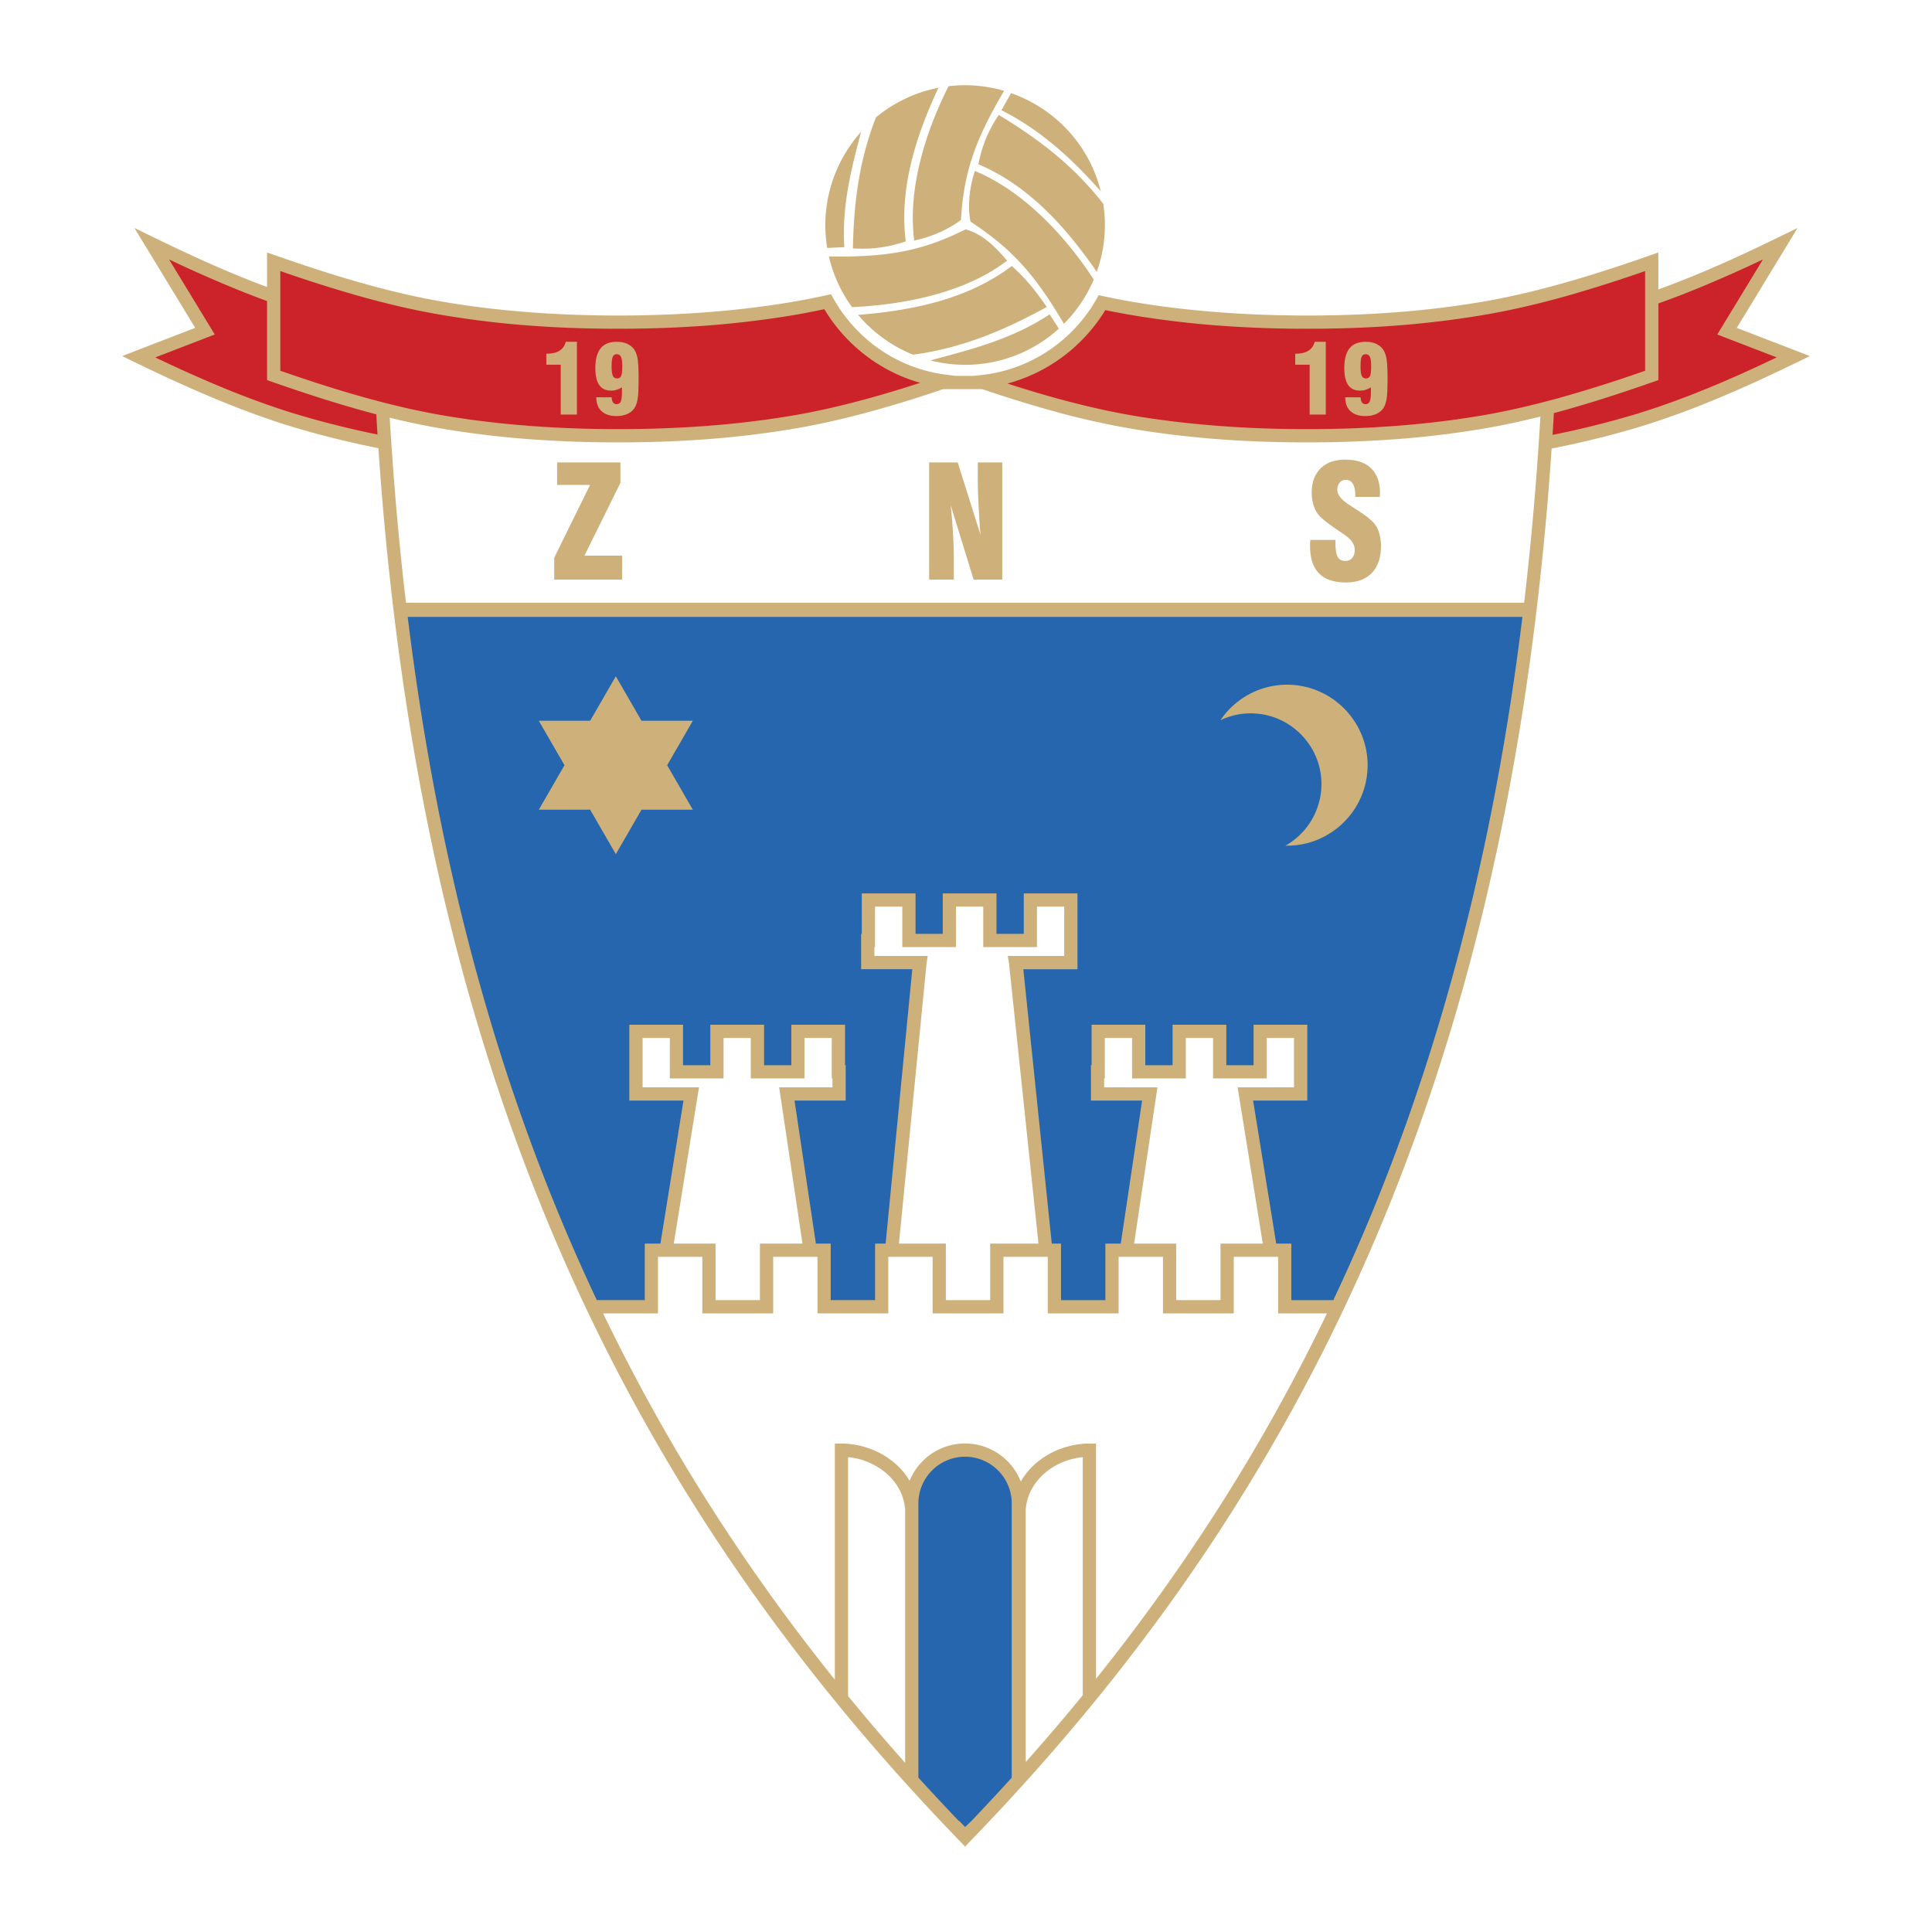
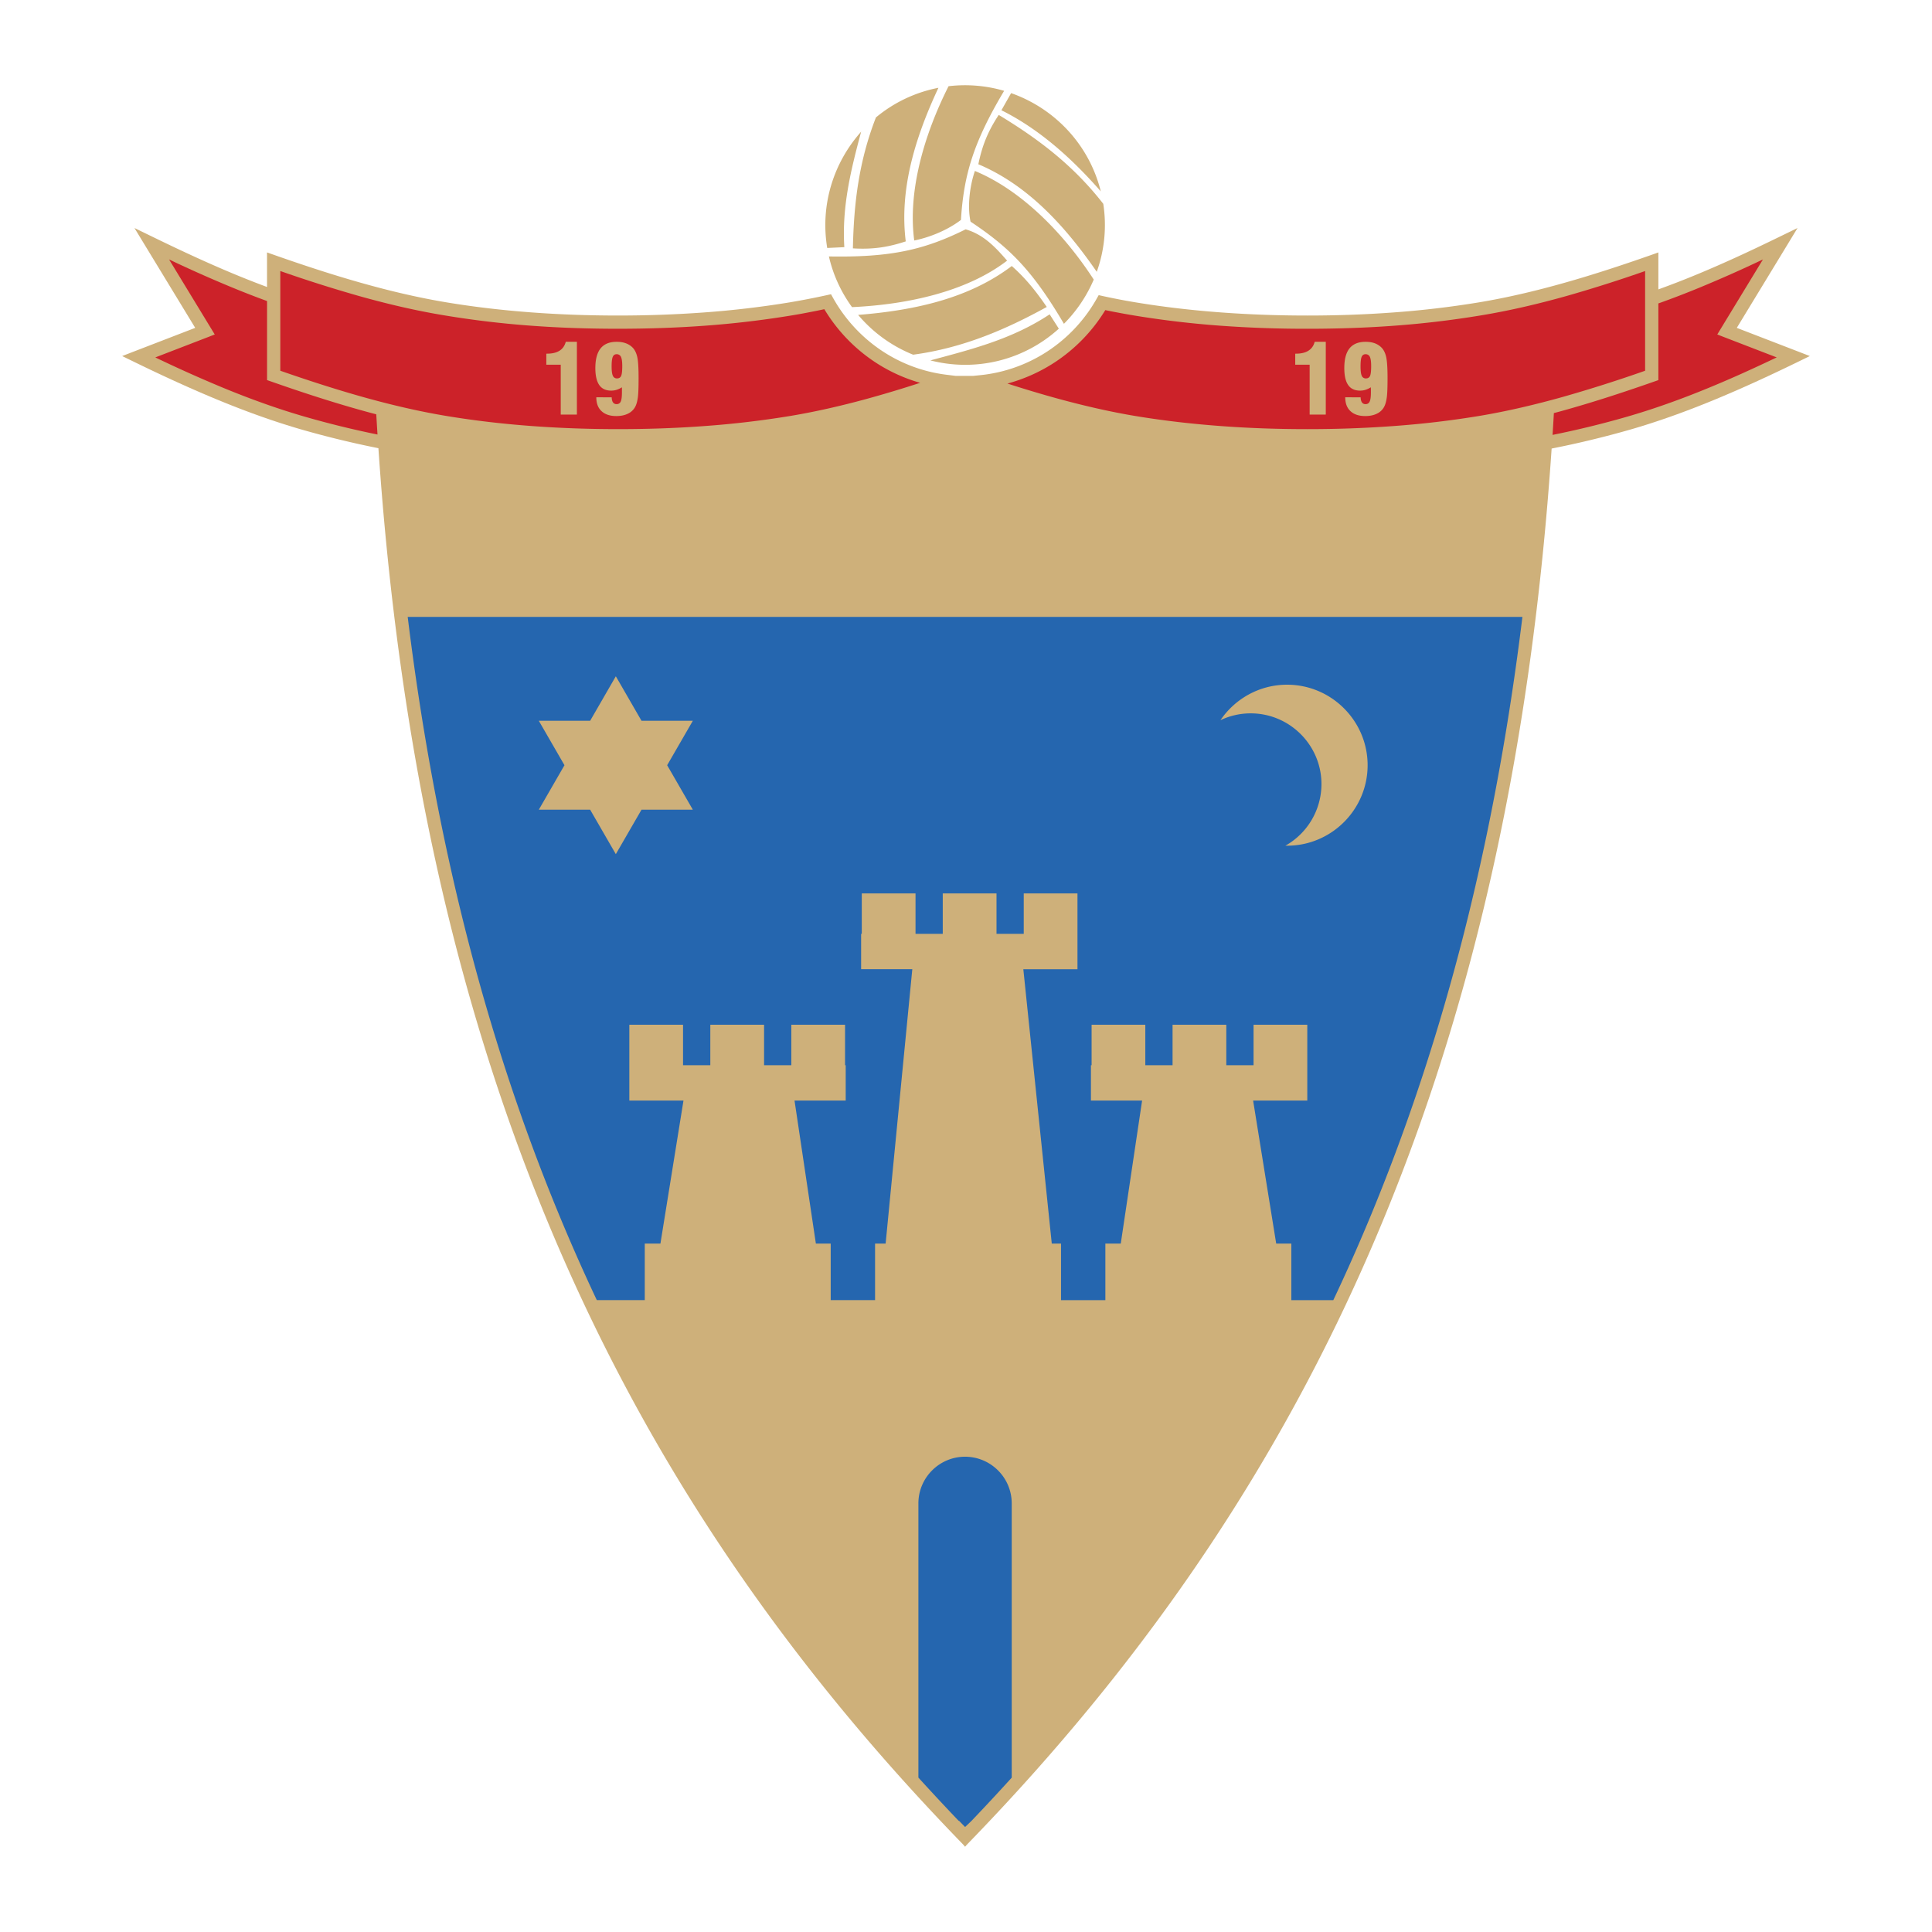
<svg xmlns="http://www.w3.org/2000/svg" width="2500" height="2500" viewBox="0 0 192.756 192.756">
  <g fill-rule="evenodd" clip-rule="evenodd">
-     <path fill="#fff" d="M0 0h192.756v192.756H0V0z" />
    <path d="M154.807 44.752c-2.004 29.53-7.615 54.652-16.686 76.681-9.738 23.65-23.455 43.734-40.965 61.896l-.705.729-.166.193-.162-.193-.705-.729c-17.512-18.164-31.231-38.248-40.97-61.9-9.077-22.043-14.687-47.167-16.694-76.712a96.145 96.145 0 0 1-7.581-1.837c-2.822-.812-5.614-1.822-8.386-2.964-2.781-1.146-5.518-2.407-8.237-3.729l-1.361-.664 1.412-.546 5.875-2.266-4.893-8.042-1.166-1.919 2.021.982c2.728 1.327 5.446 2.588 8.153 3.705 1.014.417 2.031.818 3.051 1.195V25.184l.881.311c2.841.995 5.678 1.928 8.532 2.732 2.837.801 5.676 1.472 8.528 1.945 2.804.465 5.651.79 8.523 1.002 2.867.212 5.722.306 8.56.306 2.829 0 5.686-.096 8.556-.306a94.664 94.664 0 0 0 8.521-1 77.215 77.215 0 0 0 3.688-.713l.477-.106.239.426a15.269 15.269 0 0 0 4.755 5.161 14.924 14.924 0 0 0 6.529 2.446l.923.116h1.718l.73-.074a14.99 14.99 0 0 0 6.684-2.364 15.198 15.198 0 0 0 4.891-5.198l.24-.422.469.104c.543.118 1.088.229 1.635.334.549.107 1.094.202 1.635.291 2.805.465 5.65.788 8.52 1 2.871.21 5.73.306 8.559.306 2.836 0 5.691-.094 8.559-.306a94.625 94.625 0 0 0 8.523-1.002c2.852-.473 5.689-1.144 8.527-1.945 2.854-.804 5.691-1.737 8.535-2.732l.877-.311V28.873a90.27 90.27 0 0 0 3.709-1.436c2.709-1.116 5.428-2.377 8.154-3.705l2.02-.982-1.166 1.919-4.893 8.042 5.875 2.266 1.412.546-1.359.664c-2.719 1.322-5.455 2.583-8.236 3.729-2.773 1.142-5.566 2.152-8.389 2.964a95.586 95.586 0 0 1-7.776 1.872zM82.7 25.586c6.078.104 9.441-.616 13.641-2.705 1.868.533 3.085 1.92 4.138 3.123-4.003 3.079-9.889 4.381-15.471 4.639a13.789 13.789 0 0 1-2.308-5.057zM93.528 8.78c.033-.007.064-.014.099-.018-2.362 5.046-3.9 10.166-3.26 15.321-1.714.565-3.224.82-5.273.697.09-4.443.584-8.662 2.297-13.062a13.854 13.854 0 0 1 6.137-2.938zm1.11-.179a13.946 13.946 0 0 1 5.544.461c-3 5.045-4.026 8.285-4.308 12.879-1.295.993-3.092 1.742-4.66 2.052-.651-4.889.959-10.506 3.424-15.392zm6.241.69c4.312 1.513 7.781 5.103 8.947 9.801-2.779-3.167-6.043-6.169-9.914-8.092l.967-1.709zm9.195 11.044a13.827 13.827 0 0 1-.65 6.784c-3.23-4.677-6.943-8.678-11.814-10.732.365-1.77.902-3.208 2.033-4.921 3.918 2.373 7.418 4.995 10.431 8.869zm-.951 7.557a14.078 14.078 0 0 1-2.975 4.414c-3.1-5.265-5.385-7.585-9.316-10.191-.327-1.514-.085-3.545.433-5.059 4.618 1.908 8.842 6.191 11.858 10.836zm-3.484 4.9a13.89 13.89 0 0 1-12.815 3.164c4.167-1.117 8.181-2.127 11.899-4.595l.916 1.431zm-14.535 2.596a14.007 14.007 0 0 1-5.488-3.97c5.715-.455 11.082-1.664 15.33-4.878 1.348 1.203 2.324 2.386 3.49 4.085-4.063 2.24-8.368 4.097-13.332 4.763zM82.532 24.74c-.717-4.316.649-8.54 3.385-11.6-1.014 3.781-1.932 7.452-1.678 11.519l-1.707.081z" fill="#ceb07a" />
    <path d="M154.9 43.39a92.914 92.914 0 0 0 7.318-1.782c2.793-.801 5.537-1.792 8.25-2.909 2.262-.928 4.525-1.958 6.795-3.04l-5.195-2.003-.734-.286.41-.675 4.145-6.81a130.355 130.355 0 0 1-6.227 2.77 89.356 89.356 0 0 1-4.207 1.619v7.649l-.443.155c-2.879 1.009-5.744 1.949-8.607 2.759-.459.131-.914.257-1.375.375-.04.728-.085 1.454-.13 2.178zm-54.388-5.123c1.734.558 3.467 1.082 5.209 1.554 2.553.691 5.096 1.277 7.635 1.697 2.805.463 5.65.785 8.52.995 2.871.212 5.73.302 8.559.302 2.836 0 5.691-.094 8.559-.305a94.348 94.348 0 0 0 8.523-1.001c2.852-.473 5.689-1.145 8.527-1.943a141.025 141.025 0 0 0 8.09-2.577v-9.947a138.82 138.82 0 0 1-7.729 2.458c-2.879.812-5.766 1.492-8.678 1.971a95.363 95.363 0 0 1-8.639 1.027c-2.869.212-5.758.304-8.654.304a117.92 117.92 0 0 1-8.646-.304 95.887 95.887 0 0 1-8.641-1.022 61.986 61.986 0 0 1-1.668-.299h-.004a44.558 44.558 0 0 1-1.199-.238 16.535 16.535 0 0 1-5.07 5.229 16.456 16.456 0 0 1-4.694 2.099zm30.152 3.097v-4.979h-1.438v-1.1h.08c.516 0 .932-.1 1.238-.298.309-.193.518-.488.623-.885h1.107v7.262h-1.61zm6.1-2.722a2.199 2.199 0 0 1-.529.25c-.174.057-.357.08-.541.08-.531 0-.928-.184-1.184-.555-.262-.372-.389-.938-.389-1.696 0-.879.174-1.537.525-1.969.352-.433.887-.65 1.604-.65.348 0 .654.05.924.151.262.099.494.25.688.455.207.224.355.533.441.932.088.399.133 1.094.133 2.089 0 .871-.023 1.494-.068 1.868-.049.373-.123.675-.23.907a1.562 1.562 0 0 1-.719.744c-.332.175-.734.262-1.209.262-.635 0-1.125-.164-1.473-.49-.348-.322-.523-.783-.523-1.385l1.537.008c.006.224.051.394.133.507a.41.41 0 0 0 .354.17.42.42 0 0 0 .414-.26c.084-.173.123-.478.123-.914v-.306c-.004-.073-.005-.139-.011-.198zm.037-2.114c0-.43-.041-.74-.127-.922a.45.45 0 0 0-.438-.266c-.18 0-.309.089-.385.263-.074.177-.109.497-.109.956 0 .438.039.749.119.93a.428.428 0 0 0 .416.266c.199 0 .332-.083.412-.246.075-.166.112-.495.112-.981zm-50.362 3.278c1.792-.491 3.581-1.03 5.365-1.612a16.243 16.243 0 0 1-4.64-2.158 16.549 16.549 0 0 1-4.921-5.189c-.486.108-.956.201-1.409.288-.611.122-1.237.234-1.878.34a96.186 96.186 0 0 1-8.641 1.022c-2.869.211-5.758.302-8.649.304-2.896 0-5.784-.092-8.655-.304a94.738 94.738 0 0 1-8.641-1.027c-2.91-.479-5.798-1.159-8.671-1.971a138.678 138.678 0 0 1-7.733-2.458V36.988c2.697.939 5.387 1.814 8.089 2.577 2.837.799 5.677 1.471 8.528 1.943 2.804.464 5.652.791 8.523 1.001 2.867.21 5.722.305 8.56.305 2.831 0 5.686-.09 8.556-.302a94.66 94.66 0 0 0 8.521-.995c2.559-.423 5.127-1.01 7.696-1.711zm-30.494 1.558v-4.979h-1.438v-1.1h.081c.517 0 .93-.1 1.24-.298.306-.193.513-.488.619-.885h1.11v7.262h-1.612zm6.102-2.722a2.193 2.193 0 0 1-.531.25 1.75 1.75 0 0 1-.542.08c-.53 0-.926-.184-1.185-.555-.259-.372-.391-.938-.391-1.696 0-.879.179-1.537.529-1.969.353-.433.884-.65 1.604-.65.347 0 .651.05.921.151.266.099.497.25.692.455.205.224.354.533.44.932.087.399.128 1.094.128 2.089 0 .871-.02 1.494-.066 1.868-.048.373-.123.675-.23.907a1.566 1.566 0 0 1-.719.744c-.332.175-.735.262-1.209.262-.634 0-1.125-.164-1.471-.49-.351-.322-.524-.783-.524-1.385l1.537.008c.007.224.049.394.132.507a.41.41 0 0 0 .353.17.422.422 0 0 0 .416-.26c.081-.173.119-.478.119-.914v-.306a2.502 2.502 0 0 0-.003-.198zm.036-2.114c0-.43-.043-.74-.128-.922a.453.453 0 0 0-.438-.266c-.181 0-.308.089-.381.263-.077.177-.114.497-.114.956 0 .438.039.749.123.93a.427.427 0 0 0 .417.266c.195 0 .332-.083.407-.246.077-.166.114-.495.114-.981zM37.54 41.336a74.686 74.686 0 0 1-1.84-.5c-2.864-.81-5.732-1.75-8.611-2.759l-.445-.155V30.036a90.399 90.399 0 0 1-3.547-1.381 129.87 129.87 0 0 1-6.229-2.77l4.146 6.811.411.675-.735.286-5.195 2.003a135.572 135.572 0 0 0 6.792 3.04c2.715 1.117 5.458 2.108 8.25 2.909a92.946 92.946 0 0 0 7.127 1.743c-.043-.67-.084-1.345-.124-2.016z" fill="#cc2229" />
    <path d="M91.628 177.352c1.324 1.453 2.668 2.9 4.036 4.33.005-.01.006-.02.012-.029l.61.627.628-.598a230.051 230.051 0 0 0 4.026-4.326v-27.363a4.638 4.638 0 0 0-1.367-3.289 4.65 4.65 0 0 0-3.289-1.367 4.644 4.644 0 0 0-3.289 1.367 4.642 4.642 0 0 0-1.367 3.289V177.352zM40.677 61.549c2.731 22.238 7.753 41.806 14.99 59.378a193.46 193.46 0 0 0 3.877 8.787h4.784V124.074H65.891l2.3-14.271H62.789v-7.566h5.358v4.039h2.721v-4.039h5.364v4.039h2.717v-4.039H84.312v4.039h.064v3.527H79.27l2.13 14.271h1.48V129.714h4.425V124.074h1.054l2.661-27.375h-5.106V93.17h.066v-4.037h5.362v4.037h2.717v-4.037h5.363v4.037h2.717v-4.037H107.5V96.7h-5.402l2.838 27.375h.922V129.715h4.424V124.075h1.537l2.129-14.271h-5.105v-3.527h.066v-4.039H114.268v4.039h2.719v-4.039h5.361v4.039h2.719v-4.039h5.361v7.566h-5.404l2.303 14.271h1.51V129.715h4.188a188.62 188.62 0 0 0 3.879-8.777c7.234-17.574 12.258-37.147 14.988-59.388H40.677v-.001zm87.737 6.764c4.422 0 8.033 3.61 8.033 8.032 0 4.425-3.611 8.03-8.033 8.03h-.17a7.064 7.064 0 0 0 3.598-6.147c0-3.885-3.17-7.056-7.059-7.056a7 7 0 0 0-3.018.681c1.446-2.131 3.885-3.54 6.649-3.54zm-59.289 3.598l-2.562 4.435 2.562 4.439h-5.122l-2.562 4.434-2.561-4.434h-5.123l2.561-4.439-2.561-4.435h5.123l2.561-4.439 2.562 4.439h5.122z" fill="#2566af" />
-     <path d="M97.998 38.825h-3.897c-2.448.825-4.884 1.594-7.319 2.253-2.59.708-5.193 1.305-7.825 1.738a95.814 95.814 0 0 1-8.641 1.02c-2.869.212-5.758.3-8.649.3a118.068 118.068 0 0 1-8.655-.304 95.061 95.061 0 0 1-8.641-1.021 73.268 73.268 0 0 1-5.487-1.134c.378 6.354.917 12.497 1.622 18.457h111.557a315.336 315.336 0 0 0 1.621-18.571c-1.977.49-3.963.917-5.957 1.248a94.977 94.977 0 0 1-8.639 1.021 118.04 118.04 0 0 1-8.654.304c-2.891 0-5.777-.088-8.646-.3a95.517 95.517 0 0 1-8.641-1.02 79.242 79.242 0 0 1-7.773-1.718 129.463 129.463 0 0 1-7.376-2.273zM55.294 57.829v-2.181l3.577-7.271h-3.288v-2.24H61.9v2.037l-3.593 7.263h3.761v2.392h-6.774zm37.407 0V46.137h2.849l2.273 7.212c-.092-1.21-.162-2.26-.201-3.143a47.135 47.135 0 0 1-.066-2.231v-1.838h2.438v11.692H97.14l-2.291-7.432c.105.968.181 1.905.232 2.812.054.912.083 1.793.083 2.645v1.975h-2.463zm38.033-3.962h2.506v.341c0 .642.076 1.097.227 1.361.15.263.408.393.766.393.289 0 .516-.101.682-.299.17-.201.25-.474.25-.819 0-.567-.404-1.108-1.221-1.629a4.942 4.942 0 0 0-.307-.207l-.125-.083c-1.1-.738-1.781-1.295-2.049-1.669a3.366 3.366 0 0 1-.441-.957 4.21 4.21 0 0 1-.15-1.164c0-1.019.297-1.822.889-2.404.59-.58 1.406-.871 2.443-.871 1.129 0 1.986.282 2.584.855.594.574.895 1.401.895 2.483 0 .046-.004.107-.012.192-.006.079-.006.141-.006.188h-2.449v-.144c0-.511-.08-.897-.24-1.163a.77.77 0 0 0-.697-.396.77.77 0 0 0-.623.281c-.156.18-.232.427-.232.731 0 .495.443 1.02 1.334 1.579.162.106.287.186.373.244.07.042.168.103.297.188.955.611 1.564 1.119 1.836 1.536.168.268.295.573.383.914.086.341.133.713.133 1.113 0 1.165-.305 2.067-.91 2.701-.609.632-1.475.949-2.604.949-1.182 0-2.076-.304-2.67-.905-.592-.611-.889-1.505-.889-2.7 0-.077 0-.158.002-.24-.002-.082.01-.221.025-.399zm-17.584 70.207h4.197V129.714h4.424V124.074h4.217l-2.387-14.83-.125-.762H129.103V103.558h-2.719v4.037H121.027v-4.037h-2.719v4.037h-5.361v-4.037h-2.719v4.037h-.066v.887h5.319l-.115.756-2.216 14.836zm-23.463 0h4.681V129.714h4.425V124.074h4.816l-2.936-27.935-.125-.762h5.63V90.452h-2.721v4.04H98.1v-4.04h-2.72v4.04H90.022v-4.04h-2.72v4.04h-.064v.885h5.316l-.112.757-2.755 27.94zm-22.464 0h4.168V129.714h4.427V124.074h4.246l-2.215-14.836-.114-.756h5.319v-.887h-.069v-4.037h-2.718v4.037h-5.361v-4.037h-2.718v4.037h-5.36v-4.037h-2.717V108.482H69.74l-.124.762-2.393 14.83zm35.113 51.725a200.83 200.83 0 0 0 5.693-6.668v-23.752c-1.406.143-2.676.682-3.654 1.479-1.072.869-1.805 2.053-1.994 3.369l-.045.332v25.24zm-17.725-6.586a213.625 213.625 0 0 0 5.697 6.666v-25.32l-.049-.332c-.186-1.316-.916-2.5-1.988-3.369a6.926 6.926 0 0 0-3.66-1.479v23.834zm-24.436-38.174c6.363 13.209 14.08 25.279 23.119 36.547v-23.56h.935c1.871.084 3.573.758 4.87 1.812a7.04 7.04 0 0 1 1.652 1.9 5.982 5.982 0 0 1 1.311-1.971 5.951 5.951 0 0 1 4.222-1.75c1.646 0 3.14.668 4.22 1.75a6.001 6.001 0 0 1 1.342 2.045 7.15 7.15 0 0 1 1.693-1.975c1.301-1.055 3.004-1.729 4.869-1.812H109.351v23.47c9.004-11.24 16.697-23.281 23.041-36.457h-4.875v-5.646h-4.424v5.646h-7.064v-5.646h-4.426v5.646h-7.066v-5.646h-4.422v5.646H93.047v-5.646h-4.422v5.646H81.56v-5.646h-4.422v5.646h-7.066v-5.646h-4.423v5.646h-5.474v.001z" fill="#fff" />
  </g>
</svg>